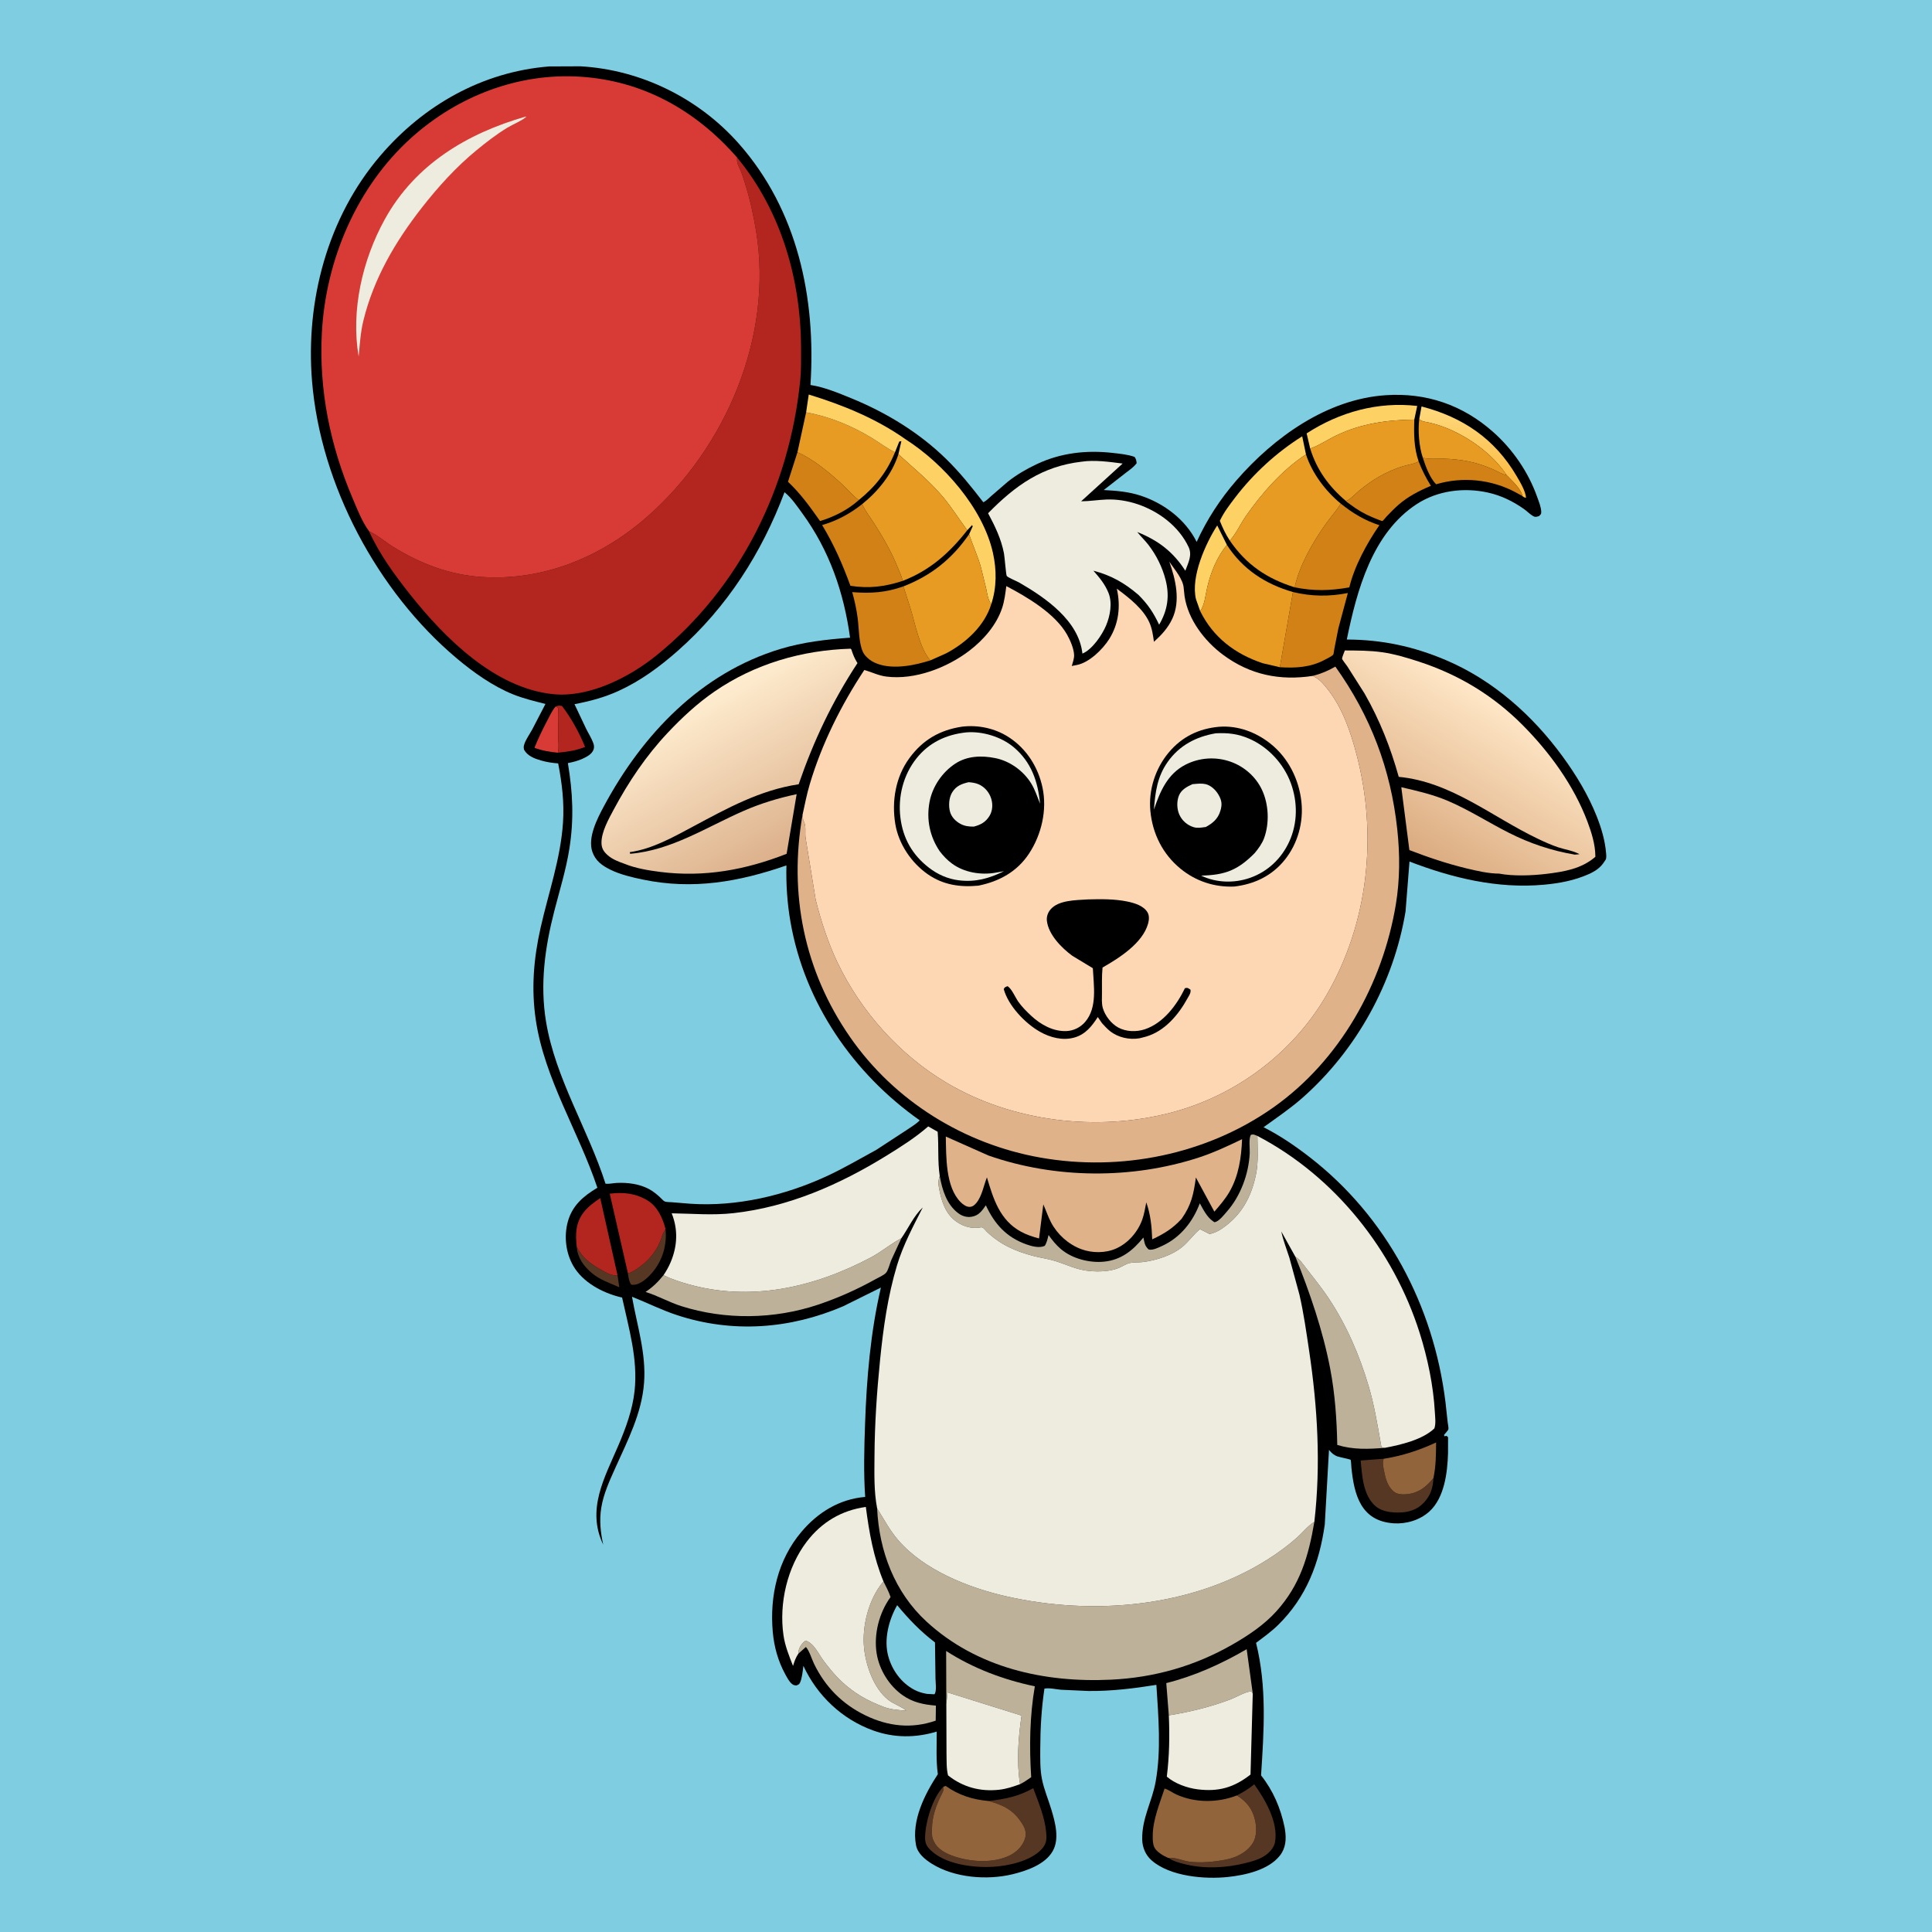
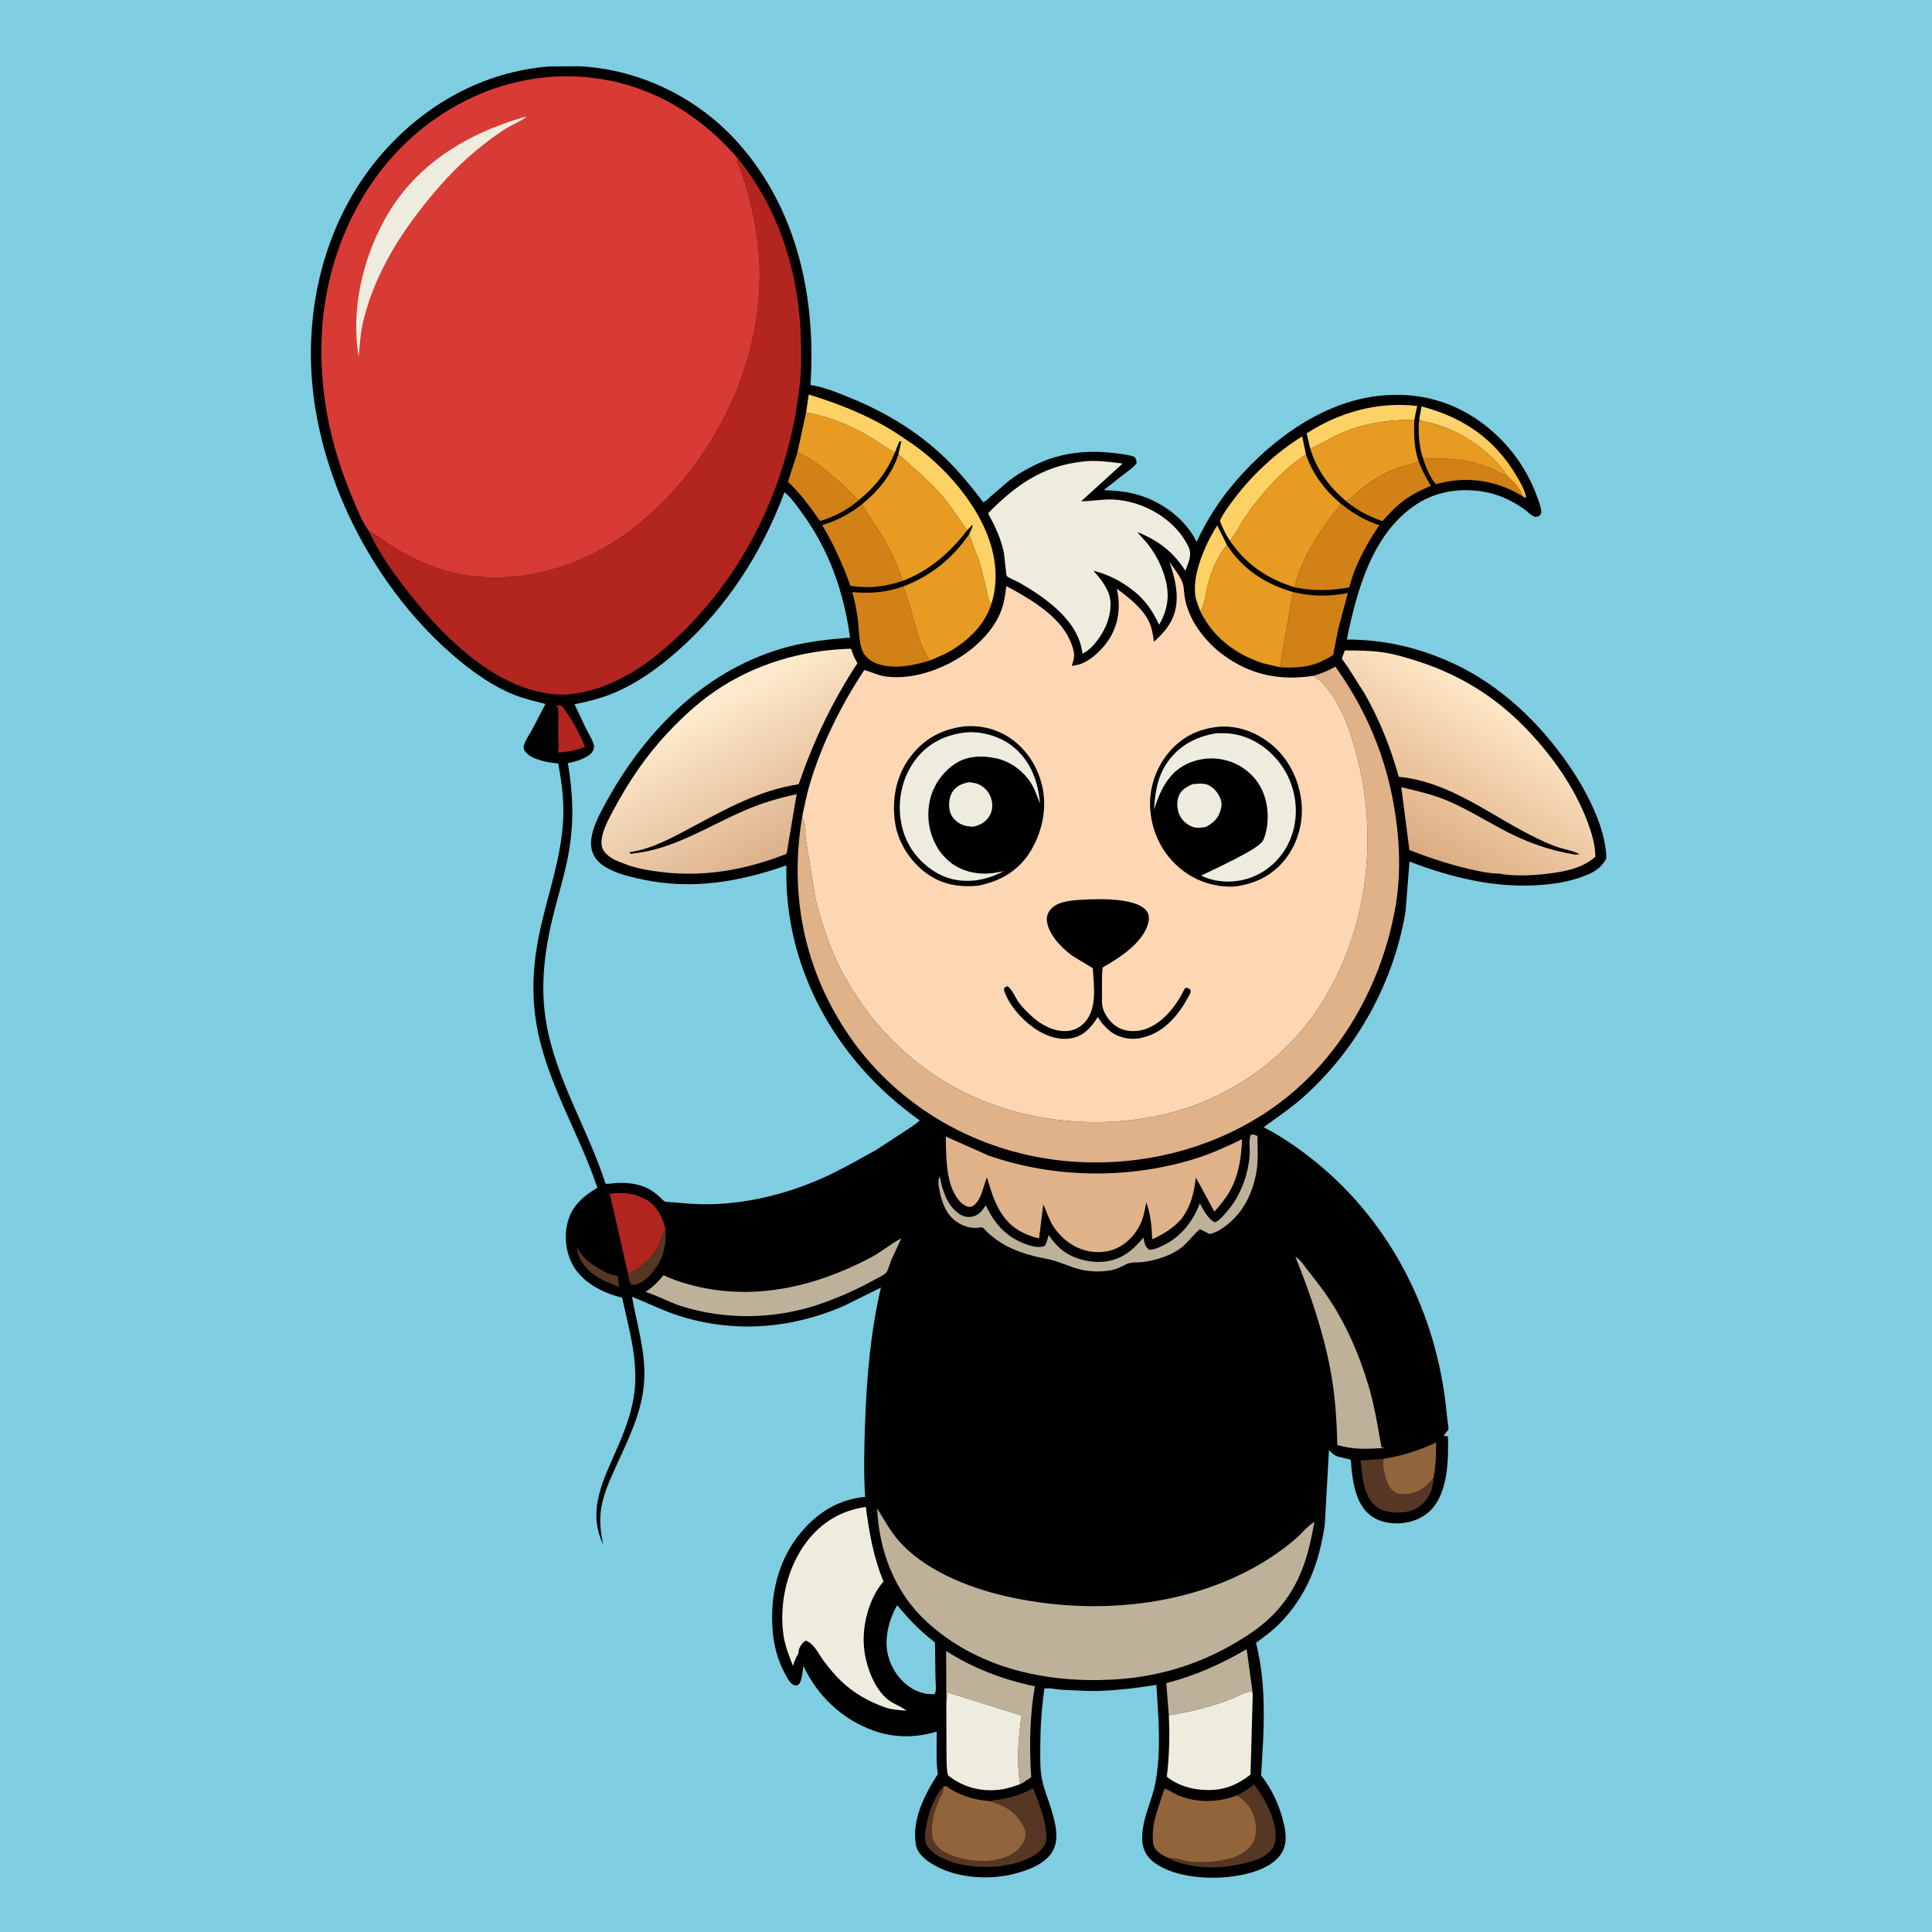
<svg xmlns="http://www.w3.org/2000/svg" version="1.1" style="display: block;" viewBox="0 0 2048 2048" width="1024" height="1024">
  <defs>
    <linearGradient id="Gradient1" gradientUnits="userSpaceOnUse" x1="1557.93" y1="512.295" x2="1555.84" y2="431.789">
      <stop class="stop0" offset="0" stop-opacity="1" stop-color="rgb(252,187,67)" />
      <stop class="stop1" offset="1" stop-opacity="1" stop-color="rgb(255,216,124)" />
    </linearGradient>
    <linearGradient id="Gradient2" gradientUnits="userSpaceOnUse" x1="1495.21" y1="901.127" x2="1590.45" y2="744.477">
      <stop class="stop0" offset="0" stop-opacity="1" stop-color="rgb(219,171,128)" />
      <stop class="stop1" offset="1" stop-opacity="1" stop-color="rgb(255,231,199)" />
    </linearGradient>
    <linearGradient id="Gradient3" gradientUnits="userSpaceOnUse" x1="832.358" y1="904.799" x2="740.397" y2="740.986">
      <stop class="stop0" offset="0" stop-opacity="1" stop-color="rgb(220,176,139)" />
      <stop class="stop1" offset="1" stop-opacity="1" stop-color="rgb(255,237,208)" />
    </linearGradient>
  </defs>
  <path transform="translate(0,0)" fill="rgb(127,205,225)" d="M -0 -0 L 2048 0 L 2048 2048 L -0 2048 L -0 -0 z" />
  <path transform="translate(0,0)" fill="rgb(0,0,0)" d="M 582.235 70.416 L 615.192 70.284 C 679.399 73.858 740.658 104.171 783.181 152.263 C 845.636 222.895 865.106 316.276 859.13 408.112 C 873.465 410.242 888.791 416.587 902.16 422.059 C 939.214 437.224 974.044 458.316 1002.81 486.386 C 1017.39 500.607 1029.95 516.304 1042.35 532.404 C 1045.36 531.082 1048.02 528.199 1050.49 526.028 L 1068.35 510.603 C 1077.76 503.162 1088.19 497.112 1099.02 492.007 C 1124.47 480.004 1151.68 476.964 1179.43 480.106 C 1187.1 480.976 1195.38 481.725 1202.69 484.323 C 1204.39 486.753 1204.58 488.147 1204.9 491 C 1201.7 495.392 1196.76 498.594 1192.49 501.919 L 1170 519.461 C 1183.3 520.184 1196.36 521.2 1209.09 525.395 C 1234.04 533.615 1256.62 550.724 1268.52 574.413 C 1279.34 550.69 1293.47 529.051 1310.56 509.342 C 1350.33 463.484 1406.56 423.146 1468.77 418.937 C 1511.87 416.022 1550.36 429.178 1582.75 457.87 C 1603.65 476.389 1620.17 500.506 1629.49 526.852 C 1631.21 531.685 1633.65 537.486 1633.78 542.612 C 1633.84 545.254 1633.16 545.186 1631.5 547.043 C 1628.77 547.792 1627.64 548.488 1625 546.969 C 1621.67 545.056 1618.6 541.782 1615.4 539.531 C 1603.83 531.392 1591.34 525.283 1577.5 522.191 C 1551.99 516.49 1524.08 519.876 1501.91 534.294 C 1454.63 565.033 1438.32 625.882 1427.66 677.93 C 1464.94 678.051 1498.32 685.164 1532.7 699.749 C 1582.79 720.992 1624.7 758.4 1656.52 801.991 C 1670.81 821.569 1683.65 842.773 1692.59 865.365 C 1697.4 877.494 1701.34 890.633 1702.45 903.671 C 1702.64 905.93 1703.16 909.369 1702.01 911.371 L 1700.94 913 C 1696.65 919.826 1691.22 923.439 1683.95 926.682 C 1668.84 933.424 1652.69 936.373 1636.32 937.854 C 1587.47 942.269 1539.37 930.7 1494.12 913.256 L 1489.96 966 C 1477.54 1041.54 1438.08 1113.04 1380.71 1163.69 C 1367.86 1175.05 1353.31 1184.83 1339.43 1194.89 C 1356.84 1203.73 1372.98 1214.76 1388.39 1226.7 C 1469.86 1289.83 1519.62 1384.18 1532.22 1485.94 L 1534.63 1507.86 C 1534.8 1509.53 1535.72 1513.67 1535.37 1515.16 C 1535.12 1516.19 1531.6 1519.97 1530.8 1520.99 L 1531.04 1522.5 L 1533.5 1522.07 L 1535 1523.5 L 1534.97 1540.5 C 1534.38 1561.04 1531.13 1587.87 1515.08 1602.35 C 1505.03 1611.4 1490.69 1615.69 1477.27 1614.77 C 1442.5 1612.38 1435.48 1584.62 1432.54 1555.64 C 1432.43 1554.55 1432.17 1548.01 1431.74 1547.45 C 1431.34 1546.95 1419.32 1544.47 1417.5 1543.78 C 1414.06 1542.46 1411.76 1540.47 1409.43 1537.68 L 1408.79 1536.9 L 1404.31 1616.18 C 1398.5 1657.03 1384.88 1693 1354.93 1722.46 C 1347.8 1729.48 1339.45 1735.48 1331.47 1741.48 C 1343.05 1788.18 1339.85 1834.57 1336.78 1881.99 C 1349.63 1898.14 1357.64 1917.01 1361.74 1937.1 L 1362.18 1939.74 C 1363.63 1949.54 1363.1 1958.9 1356.7 1967.03 C 1344.73 1982.24 1320.23 1987.66 1302 1989.64 C 1277.37 1992.32 1240.51 1989.24 1220.87 1972.19 C 1214.36 1966.53 1210.92 1958.32 1210.78 1949.81 C 1210.4 1927.19 1221.2 1910.01 1225.03 1888.67 C 1231.06 1855.08 1227.95 1819.85 1225.81 1786.02 C 1201.84 1789.85 1178.06 1792.76 1153.73 1792.51 L 1124.7 1791.2 C 1119.39 1790.74 1112.3 1789 1107.14 1789.99 C 1104.02 1811.01 1102.78 1831.87 1102.73 1853.11 C 1102.7 1864.14 1102.37 1875.38 1104.58 1886.23 C 1106.83 1897.26 1111.37 1907.77 1114.58 1918.53 C 1118.61 1932.04 1123.36 1949.45 1115.79 1962.48 C 1107.64 1976.52 1088.25 1983.15 1073.35 1986.77 C 1046.46 1993.31 1011.61 1990.63 987.625 1975.55 C 980.464 1971.05 972.693 1964.72 971.026 1956 C 966.023 1929.82 980.319 1901.81 994.149 1880.71 C 992.082 1866.06 993.019 1850.37 992.968 1835.55 C 970.604 1842.33 947.768 1842.37 925.688 1834.42 C 892.585 1822.49 866.345 1797.53 851.624 1765.87 C 850.931 1771.24 850.291 1778.76 848.073 1783.65 C 847.08 1785.83 846.103 1785.85 844 1786.72 C 842.076 1786.35 841.243 1786.41 839.646 1785.15 C 836.554 1782.72 834.225 1778.1 832.355 1774.69 C 824.794 1760.89 820.558 1745.59 819.167 1729.95 C 815.785 1691.93 824.428 1653.58 849.433 1623.95 C 867.009 1603.12 889.808 1589.1 917.12 1586.8 C 915.369 1561.08 916.089 1535.27 916.989 1509.53 C 918.686 1460.99 922.762 1412.26 933.8 1364.87 L 893.831 1384.68 C 837.414 1408.93 776.526 1413.39 717.844 1394.15 C 701.426 1388.77 685.977 1380.97 669.942 1374.6 C 675.286 1405.07 685.159 1434.74 682.718 1466.12 C 680.201 1498.47 665.337 1526.95 652.271 1556.04 C 646.199 1569.56 639.726 1583.59 637.362 1598.32 C 635.235 1611.57 636.571 1624.34 639.424 1637.38 C 621.546 1600.09 640.71 1566.71 655.471 1532.28 C 663.32 1513.97 670.505 1494.41 672.676 1474.5 C 676.358 1440.72 666.57 1408.04 659.443 1375.43 L 657.279 1374.96 C 638.355 1370.23 617.906 1359.41 607.796 1342.02 C 599.731 1328.15 597.704 1310.65 601.867 1295.22 C 606.553 1277.85 618.505 1267.87 633.241 1259.07 C 613.472 1199.81 577.289 1143.81 567.999 1081.42 C 563.027 1048.04 565.66 1016.33 573.048 983.5 C 581.433 946.24 594.239 910.476 596.794 872.031 C 598.22 850.569 595.752 830.23 591.684 809.226 C 585.676 808.844 579.181 807.8 573.407 806.121 C 566.43 804.093 559.05 801.29 555.438 794.599 C 555.233 793.204 555.009 791.904 555.323 790.5 C 556.538 785.065 561.49 778.247 564.223 773.176 L 578.207 746.213 C 566.551 743.233 555.075 740.571 543.875 736.045 C 522.434 727.38 501.949 712.833 484.318 698.02 C 400.04 627.213 339.726 513.793 330.766 403.97 C 323.825 318.898 347.106 230.514 403.215 164.973 C 449.063 111.42 511.412 76.06 582.235 70.416 z" />
  <path transform="translate(0,0)" fill="rgb(86,55,35)" d="M 611.437 1322.09 C 613.393 1324.88 615.1 1328.2 617.25 1330.78 C 622.906 1337.58 631.331 1342.85 639 1347.06 C 644.555 1350.12 648.226 1352.11 654.663 1352.1 L 656.461 1364.54 C 645.857 1359.74 636.095 1356.95 627.007 1349.19 C 618.53 1341.96 612.331 1333.37 611.437 1322.09 z" />
  <path transform="translate(0,0)" fill="rgb(86,55,35)" d="M 705.461 1302.72 C 707.192 1319.48 702.486 1335.93 691.5 1348.9 C 686.786 1354.47 679.027 1361.73 671.357 1361.98 C 670.445 1362.01 670.016 1361.9 669.058 1361.77 C 666.787 1358.36 666.173 1354.07 665.623 1350.06 L 665.66 1349.87 C 667.259 1349.46 668.577 1348.92 670.031 1348.12 C 684.69 1340.13 696.712 1327.04 701.632 1310.86 C 702.411 1308.29 703.556 1306.14 704.852 1303.8 L 705.461 1302.72 z" />
-   <path transform="translate(0,0)" fill="rgb(216,59,53)" d="M 588.964 748.916 L 591.567 750.228 C 592.437 759.973 591.583 769.978 591.671 779.771 C 591.72 785.248 592.754 792.664 591.418 797.868 C 582.891 797.164 575.116 795.727 567.002 792.953 L 566.752 792.152 C 570.668 782.5 575.153 773.351 579.969 764.123 C 582.68 758.93 585.156 753.395 588.964 748.916 z" />
  <path transform="translate(0,0)" fill="rgb(178,38,31)" d="M 588.964 748.916 C 591.59 747.844 592.894 747.873 595.68 748.323 C 605.368 760.88 614.287 777.016 620.191 791.772 C 610.577 795.687 601.612 796.89 591.418 797.868 C 592.754 792.664 591.72 785.248 591.671 779.771 C 591.583 769.978 592.437 759.973 591.567 750.228 L 588.964 748.916 z" />
  <path transform="translate(0,0)" fill="rgb(254,209,101)" d="M 1272.3 647.914 L 1267.78 635.16 C 1262.09 611.364 1277.85 576.371 1290.3 556.968 L 1300.6 577.671 C 1290 590.373 1283.46 606.706 1279.72 622.717 C 1277.87 630.631 1277.01 641.222 1272.3 647.914 z" />
  <path transform="translate(0,0)" fill="url(#Gradient1)" d="M 1504.46 444.213 L 1506.89 430.87 C 1550.56 442.178 1584.46 465.091 1607.61 504.531 C 1611.28 510.779 1617.2 520.519 1617.66 527.722 C 1615.58 527.265 1615.32 527.098 1613.78 525.807 C 1612.28 517.869 1602.53 509.448 1597.02 503.63 C 1582.34 481.261 1556.84 463.062 1532.25 453.297 C 1526.97 451.2 1521.4 449.545 1515.9 448.168 C 1512.15 447.23 1506.98 447.108 1504.46 444.213 z" />
  <path transform="translate(0,0)" fill="rgb(209,129,21)" d="M 1508.26 485.267 C 1515.24 486.977 1523.16 486.11 1530.34 486.245 C 1539.52 486.418 1548.93 487.501 1557.91 489.365 C 1566.49 491.141 1574.81 494.131 1582.84 497.584 C 1587.53 499.604 1591.96 502.792 1597.02 503.63 C 1602.53 509.448 1612.28 517.869 1613.78 525.807 L 1606.73 521.955 C 1581.07 508.104 1550.26 505.014 1522.4 513.351 C 1515.66 506.714 1511.15 494.188 1508.26 485.267 z" />
  <path transform="translate(0,0)" fill="rgb(254,209,101)" d="M 1388.88 475.534 L 1385.08 459.403 C 1420.17 436.732 1460.57 425.521 1502.31 430.314 L 1499.23 444.765 C 1470.53 445.137 1443.02 448.936 1416.87 461.426 C 1407.6 465.854 1398.5 472.118 1388.88 475.534 z" />
  <path transform="translate(0,0)" fill="rgb(86,55,35)" d="M 1519.52 1566.77 C 1519.19 1573.22 1517.95 1580.01 1514.68 1585.68 C 1510.05 1593.69 1502.92 1599.85 1493.77 1601.97 L 1492.5 1602.25 L 1489.11 1602.91 C 1479.16 1603.97 1466.27 1603.46 1458.28 1596.7 C 1444.97 1585.42 1443.88 1564.42 1442.38 1548.2 L 1466.85 1546.36 C 1464.67 1550.46 1467.15 1558.88 1468.08 1563.48 C 1469.47 1570.37 1472.77 1578.28 1479 1582.2 C 1483.75 1585.19 1493.44 1584.11 1498.58 1582.5 C 1507.67 1579.66 1513.59 1573.88 1519.52 1566.77 z" />
  <path transform="translate(0,0)" fill="rgb(86,55,35)" d="M 1311.21 1903.22 C 1317.76 1899.76 1323.85 1896.2 1329.55 1891.43 C 1341.2 1907.62 1355.12 1931.66 1351.64 1952.5 C 1350.65 1958.46 1345.84 1963.67 1341 1966.97 C 1335.03 1971.03 1327.4 1973.15 1320.45 1974.89 C 1300.11 1980.01 1277.8 1981.27 1257.27 1976.42 C 1251.2 1974.98 1243.76 1973.15 1238.75 1969.48 C 1245.37 1968.52 1253.98 1972.58 1260.83 1973.46 C 1273.03 1975.04 1287.19 1973.63 1299.27 1971.31 C 1310.34 1969.18 1321.61 1963.77 1327.87 1953.96 C 1332.3 1947.02 1332.17 1937.16 1330.37 1929.34 C 1327.6 1917.26 1321.33 1909.69 1311.21 1903.22 z" />
  <path transform="translate(0,0)" fill="rgb(146,100,60)" d="M 1466.85 1546.36 C 1486.83 1543.14 1504.01 1537.53 1522.33 1529.07 C 1522.25 1541.86 1522.16 1554.18 1519.52 1566.77 C 1513.59 1573.88 1507.67 1579.66 1498.58 1582.5 C 1493.44 1584.11 1483.75 1585.19 1479 1582.2 C 1472.77 1578.28 1469.47 1570.37 1468.08 1563.48 C 1467.15 1558.88 1464.67 1550.46 1466.85 1546.36 z" />
-   <path transform="translate(0,0)" fill="rgb(178,38,31)" d="M 611.437 1322.09 C 609.864 1308.81 610.003 1296.42 618.62 1285.22 C 623.411 1279 629.841 1274.38 636.292 1270.04 L 654.663 1352.1 C 648.226 1352.11 644.555 1350.12 639 1347.06 C 631.331 1342.85 622.906 1337.58 617.25 1330.78 C 615.1 1328.2 613.393 1324.88 611.437 1322.09 z" />
  <path transform="translate(0,0)" fill="rgb(231,155,34)" d="M 1508.26 485.267 C 1504.19 473.322 1502.98 456.655 1504.46 444.213 C 1506.98 447.108 1512.15 447.23 1515.9 448.168 C 1521.4 449.545 1526.97 451.2 1532.25 453.297 C 1556.84 463.062 1582.34 481.261 1597.02 503.63 C 1591.96 502.792 1587.53 499.604 1582.84 497.584 C 1574.81 494.131 1566.49 491.141 1557.91 489.365 C 1548.93 487.501 1539.52 486.418 1530.34 486.245 C 1523.16 486.11 1515.24 486.977 1508.26 485.267 z" />
  <path transform="translate(0,0)" fill="rgb(254,209,101)" d="M 1303.67 573.061 C 1299.26 566.455 1296.02 559.474 1293.08 552.121 C 1297.15 543.319 1303.48 535.059 1309.34 527.387 C 1328.71 502.036 1353.34 479.438 1380.39 462.5 L 1384.38 481.696 C 1359.56 497.837 1337.21 523.235 1320.46 547.403 C 1314.81 555.56 1310.28 565.868 1303.67 573.061 z" />
  <path transform="translate(0,0)" fill="rgb(209,129,21)" d="M 845.334 479.403 C 862.05 486.569 880.524 501.996 893.76 514.411 C 899.189 519.503 904.366 525.719 910.303 530.133 C 898.737 540.502 884.094 547.885 869.284 552.333 C 858.663 537.301 848.777 523.393 835.299 510.698 L 845.334 479.403 z" />
  <path transform="translate(0,0)" fill="rgb(209,129,21)" d="M 1503.81 489.104 C 1507.34 498.321 1511.61 506.635 1516.81 515.003 C 1504.34 520.276 1492.72 526.166 1482.44 535.122 C 1477.94 539.052 1473.71 543.388 1469.61 547.738 C 1468.81 548.59 1466.16 552.042 1465.43 552.312 C 1464.85 552.528 1455.93 548.792 1454.81 548.328 C 1446.58 544.934 1438.64 540.305 1431.57 534.902 C 1430.52 534.098 1427.29 532.015 1426.7 531.029 C 1431.8 529.435 1436.96 523.092 1441.24 519.668 C 1447.81 514.416 1454.79 509.3 1462.1 505.145 C 1470.18 500.558 1478.9 496.684 1487.81 494.063 C 1492.51 492.68 1497.82 492.038 1502.23 489.908 L 1503.81 489.104 z" />
  <path transform="translate(0,0)" fill="rgb(86,55,35)" d="M 1000.05 1894 L 1000.16 1895.75 C 1000.26 1898.28 999.255 1899.92 998.162 1902.09 C 992.338 1913.69 988.029 1925.59 987.923 1938.71 C 987.897 1942.04 987.6 1946.08 988.753 1949.24 L 989.669 1951.27 L 990.17 1952.36 C 994.082 1960.63 1003.43 1965.15 1011.73 1967.93 C 1029.56 1973.9 1053.42 1975.3 1070.45 1966.79 C 1077.67 1963.18 1083.96 1957 1086.47 1949.22 C 1088.13 1944.06 1087.16 1939.36 1084.48 1934.78 C 1075.45 1919.33 1064.9 1913.95 1048.05 1909.15 C 1065.47 1907.08 1079.66 1904.36 1095.27 1895.56 C 1100.78 1910.42 1107.58 1926.36 1108.97 1942.25 C 1109.63 1949.8 1109.47 1954.46 1104.13 1960.27 C 1092.6 1972.8 1068.65 1978.07 1052 1978.91 C 1031.45 1979.95 1002.33 1976.39 986.749 1961.49 C 982.3 1957.23 980.599 1954.04 980.636 1947.92 C 980.733 1932.14 988.506 1905.54 1000.05 1894 z" />
  <path transform="translate(0,0)" fill="rgb(178,38,31)" d="M 665.66 1349.87 L 646.35 1265.34 C 660.94 1263.62 673.511 1264.8 686.391 1272.52 C 696.945 1278.86 702.579 1291.34 705.461 1302.72 L 704.852 1303.8 C 703.556 1306.14 702.411 1308.29 701.632 1310.86 C 696.712 1327.04 684.69 1340.13 670.031 1348.12 C 668.577 1348.92 667.259 1349.46 665.66 1349.87 z" />
  <path transform="translate(0,0)" fill="rgb(127,205,225)" d="M 951.038 1701.55 C 963.579 1716.64 975.489 1729.13 991.123 1741.04 L 991.655 1779.31 C 991.73 1783.38 993.129 1793.24 990.5 1796.01 L 982.55 1795.59 L 981.019 1795.28 C 976.556 1794.4 972.806 1793.2 968.812 1791.04 C 955.34 1783.75 945.748 1770.59 941.67 1755.95 C 936.684 1738.06 942.071 1717.32 951.038 1701.55 z" />
  <path transform="translate(0,0)" fill="rgb(189,178,153)" d="M 1239 1818.35 L 1236.3 1784.16 C 1266.25 1776.66 1294.95 1763.7 1321.53 1748.2 L 1327.98 1795.26 L 1326.64 1793.11 C 1322.36 1792.16 1309.75 1799.35 1305.2 1801.09 C 1283.61 1809.33 1261.78 1814.66 1239 1818.35 z" />
  <path transform="translate(0,0)" fill="rgb(209,129,21)" d="M 1370.59 627.58 C 1390.31 632.299 1408.87 632.53 1428.78 628.638 L 1418.72 666.162 L 1414.43 687.975 C 1414.24 688.977 1413.76 693.307 1413.26 693.959 C 1411.98 695.652 1406.03 698.45 1403.98 699.55 C 1389.09 707.515 1373.19 708.333 1356.67 707.285 L 1370.59 627.58 z" />
  <path transform="translate(0,0)" fill="rgb(209,129,21)" d="M 956.915 615.748 C 937.968 622 921.252 624.006 901.486 620.99 C 893.206 598.264 884.045 577.317 871.508 556.605 C 887.482 551.894 900.871 544.674 913.929 534.392 C 917.289 542.033 922.692 548.574 927.137 555.595 C 936.317 570.094 945.075 585.194 951.479 601.145 C 953.316 605.719 955.876 610.977 956.915 615.748 z" />
  <path transform="translate(0,0)" fill="rgb(189,178,153)" d="M 1003.15 1806.55 L 1002.96 1750.12 C 1031.7 1768.61 1063.62 1780.55 1096.96 1787.57 C 1091.49 1819.23 1091.06 1851.87 1093.11 1883.89 C 1089.26 1886.56 1085.54 1889.22 1081.3 1891.28 C 1077.46 1867.76 1079.41 1842.01 1082.89 1818.59 L 1004.43 1794.03 L 1003.15 1806.55 z" />
-   <path transform="translate(0,0)" fill="rgb(189,178,153)" d="M 936.527 1676.4 C 939.158 1681.8 942.178 1687.22 944.038 1692.94 C 931.917 1709.53 926.007 1732.51 929.322 1752.92 C 932.112 1770.09 942.569 1786.99 956.789 1796.98 C 967.692 1804.64 979.031 1806.98 992.09 1808.01 L 991.879 1823.95 C 966.498 1832.77 941.709 1830.13 917.556 1818.45 C 892.952 1806.54 874.693 1788.11 862.873 1763.59 C 860.442 1758.55 857.91 1749.78 854.274 1745.87 L 846.27 1752.98 L 846.769 1749.06 C 847.792 1745.28 850.679 1741.19 854 1739.13 C 862.93 1741.94 867.786 1753.5 873.15 1760.63 C 878.7 1768 884.926 1775.69 891.634 1782.03 C 905.161 1794.81 919.415 1802.89 936.713 1809.39 C 944.604 1812.36 952.585 1812.72 960.907 1813.41 C 955.195 1808.7 947.389 1806.47 941.497 1801.83 C 926.32 1789.86 917.796 1765.57 915.939 1746.8 C 913.654 1723.72 920.812 1695.27 935.909 1677.13 L 936.527 1676.4 z" />
  <path transform="translate(0,0)" fill="rgb(209,129,21)" d="M 1421.27 533.867 C 1434.02 544.08 1446.6 551.678 1462.18 556.74 C 1448.99 575.882 1435.8 599.923 1430.33 622.653 C 1410.09 626.239 1392.52 626.674 1372.4 622.596 C 1377.24 599.781 1391.58 574.87 1404.93 556 C 1409.98 548.864 1415.85 542.428 1420.54 535.034 L 1421.27 533.867 z" />
  <path transform="translate(0,0)" fill="rgb(209,129,21)" d="M 986.152 700.069 L 980.266 701.789 C 963.528 706.609 939.819 710.212 924.093 700.797 C 920.402 698.587 916.421 694.828 914.622 690.848 C 910.267 681.215 910.585 665.947 909.171 655.272 C 907.937 645.955 905.965 636.713 903.385 627.679 C 923.127 629.196 938.765 628.236 957.668 621.596 L 965.332 645.502 C 970.243 661.76 974.989 687.215 986.152 700.069 z" />
  <path transform="translate(0,0)" fill="rgb(231,155,34)" d="M 854.519 437.131 C 879.188 441.549 902.327 451.06 923.748 463.995 C 932.092 469.034 939.927 475.167 948.708 479.429 C 940.224 500.328 927.847 515.962 910.303 530.133 C 904.366 525.719 899.189 519.503 893.76 514.411 C 880.524 501.996 862.05 486.569 845.334 479.403 L 854.519 437.131 z" />
  <path transform="translate(0,0)" fill="rgb(254,209,101)" d="M 854.519 437.131 L 857.307 418.212 C 893.614 429.363 928.718 443.639 959.927 465.659 C 1000.06 491.293 1042.09 538.745 1052.58 586.166 C 1056.57 604.211 1056.61 622.681 1050.81 640.333 C 1047.19 635.927 1046.58 629.437 1045.38 623.977 L 1040.07 602.321 C 1036.84 590.067 1031.21 578.359 1027.3 566.285 L 1031.09 558 L 1030.5 556.565 L 1025.33 562.094 C 1016.56 550.303 1009.06 538.076 999.518 526.716 C 985.232 509.708 968.603 496.424 952.351 481.509 L 955.515 467.581 L 953.243 468.083 L 948.708 479.429 C 939.927 475.167 932.092 469.034 923.748 463.995 C 902.327 451.06 879.188 441.549 854.519 437.131 z" />
  <path transform="translate(0,0)" fill="rgb(189,178,153)" d="M 996.187 1246.71 C 998.769 1261.22 1003.47 1276.84 1015.81 1286.07 C 1019.98 1289.19 1024.8 1290.63 1030 1289.8 C 1037.53 1288.6 1041.01 1283.44 1045.03 1277.67 C 1054.36 1297.62 1066.79 1311.49 1087.94 1319.07 C 1093.58 1321.1 1101.84 1323.33 1107.5 1320.63 C 1109.74 1317.07 1110.5 1313.19 1111.51 1309.15 C 1115.31 1314.57 1119.55 1319.8 1124.62 1324.1 C 1136.55 1334.22 1154.75 1338.89 1170.1 1337.43 C 1188.4 1335.68 1200.88 1325.62 1212.04 1311.83 L 1212.94 1316 C 1213.79 1319.9 1214.66 1321.64 1217.54 1324.46 C 1221.73 1325.78 1228.32 1322.36 1232.23 1320.56 C 1251.32 1311.78 1264.63 1294.86 1271.85 1275.52 C 1275.31 1281.9 1279.57 1290.33 1285.75 1294.5 C 1287.19 1295.47 1287.06 1295.8 1288.42 1295.37 C 1292.75 1293.99 1297.38 1287.91 1300.3 1284.62 C 1315.02 1268.04 1323.66 1244.58 1324.77 1222.5 C 1325.04 1217.32 1323.48 1207.17 1326 1202.99 C 1328.85 1202.02 1330.16 1203.11 1332.92 1204.13 C 1333.08 1217.54 1334.11 1231.9 1331.36 1245.06 C 1326.35 1269.1 1316.04 1288.15 1295.38 1302.31 C 1291.15 1305.21 1287.26 1306.9 1282.32 1308.16 L 1271.97 1302.95 C 1265.48 1308.33 1260.67 1315.26 1254.34 1320.84 C 1243.42 1330.45 1225.4 1336.24 1211.02 1337.86 C 1206.67 1338.36 1201.94 1337.91 1197.68 1338.82 C 1193.76 1339.67 1189.73 1342.48 1186 1344.04 C 1176.6 1347.95 1164.56 1348.25 1154.53 1347.3 C 1141.35 1346.05 1131.15 1340.68 1118.86 1336.81 C 1111.32 1334.44 1103.54 1333.47 1095.91 1331.49 C 1076.88 1326.56 1060.65 1319.54 1046.19 1305.8 C 1044.43 1304.13 1042.26 1300.54 1039.87 1301.02 C 1030.84 1302.83 1022.01 1300.51 1014.38 1295.34 C 1002.22 1287.09 998.01 1273.38 995.432 1259.62 C 994.55 1254.92 994.452 1251.22 996.187 1246.71 z" />
  <path transform="translate(0,0)" fill="rgb(146,100,60)" d="M 1000.05 1894 L 1002.48 1893.19 C 1016.63 1903.14 1030.93 1907.61 1048.05 1909.15 C 1064.9 1913.95 1075.45 1919.33 1084.48 1934.78 C 1087.16 1939.36 1088.13 1944.06 1086.47 1949.22 C 1083.96 1957 1077.67 1963.18 1070.45 1966.79 C 1053.42 1975.3 1029.56 1973.9 1011.73 1967.93 C 1003.43 1965.15 994.082 1960.63 990.17 1952.36 L 989.669 1951.27 L 988.753 1949.24 C 987.6 1946.08 987.897 1942.04 987.923 1938.71 C 988.029 1925.59 992.338 1913.69 998.162 1902.09 C 999.255 1899.92 1000.26 1898.28 1000.16 1895.75 L 1000.05 1894 z" />
  <path transform="translate(0,0)" fill="rgb(231,155,34)" d="M 1388.88 475.534 C 1398.5 472.118 1407.6 465.854 1416.87 461.426 C 1443.02 448.936 1470.53 445.137 1499.23 444.765 C 1498.7 459.822 1498.78 474.696 1503.81 489.104 L 1502.23 489.908 C 1497.82 492.038 1492.51 492.68 1487.81 494.063 C 1478.9 496.684 1470.18 500.558 1462.1 505.145 C 1454.79 509.3 1447.81 514.416 1441.24 519.668 C 1436.96 523.092 1431.8 529.435 1426.7 531.029 C 1408.77 515.858 1395.8 498.089 1388.88 475.534 z" />
  <path transform="translate(0,0)" fill="rgb(189,178,153)" d="M 1373.15 1332.18 C 1375.81 1333.96 1377.78 1335.49 1379.71 1338.04 C 1389.33 1350.72 1399.37 1362.67 1408.25 1375.98 C 1427.4 1404.7 1441.12 1436.5 1450.87 1469.54 C 1456.7 1489.31 1460.07 1509.56 1463.63 1529.82 C 1463.67 1530.05 1464.28 1533.75 1464.33 1533.78 C 1465.36 1534.54 1466.8 1534.44 1468.04 1534.76 C 1450.41 1536.16 1434.64 1536.87 1417.57 1531.73 C 1417.01 1504.28 1415.18 1477.51 1409.99 1450.5 C 1402.33 1410.59 1388.41 1369.83 1373.15 1332.18 z" />
  <path transform="translate(0,0)" fill="rgb(189,178,153)" d="M 703.366 1351.73 C 710.948 1355.6 719.78 1358.49 727.968 1360.86 C 795.149 1380.32 862.564 1365.01 923 1333.04 C 934.112 1327.16 943.663 1318.97 954.555 1313.11 L 955.454 1312.64 L 944.633 1336.08 C 943.239 1339.51 941.519 1346.82 939.072 1349.4 C 936.701 1351.9 931.328 1354.18 928.161 1355.95 C 908.753 1366.8 888.081 1376.04 867 1383.07 C 820.609 1398.54 768.872 1399.34 722.226 1384.56 C 709.133 1380.41 697.297 1373.49 684.31 1369.52 C 692.019 1364.37 697.554 1358.93 703.366 1351.73 z" />
  <path transform="translate(0,0)" fill="rgb(146,100,60)" d="M 1238.75 1969.48 L 1238.12 1969.38 C 1233.29 1967.36 1225.89 1962.99 1223.65 1958.24 C 1221.9 1954.53 1221.92 1949.99 1221.95 1945.96 C 1222.04 1929.03 1229.28 1911.86 1234.52 1895.93 C 1238.92 1897.26 1242.9 1900.4 1247.14 1902.3 C 1267.2 1911.3 1290.94 1911.11 1311.21 1903.22 C 1321.33 1909.69 1327.6 1917.26 1330.37 1929.34 C 1332.17 1937.16 1332.3 1947.02 1327.87 1953.96 C 1321.61 1963.77 1310.34 1969.18 1299.27 1971.31 C 1287.19 1973.63 1273.03 1975.04 1260.83 1973.46 C 1253.98 1972.58 1245.37 1968.52 1238.75 1969.48 z" />
  <path transform="translate(0,0)" fill="rgb(237,236,223)" d="M 1003.15 1806.55 L 1004.43 1794.03 L 1082.89 1818.59 C 1079.41 1842.01 1077.46 1867.76 1081.3 1891.28 C 1073.99 1893.94 1067.03 1896.31 1059.25 1897.19 C 1039.28 1899.43 1020.77 1894.55 1004.96 1881.98 C 1003.11 1874.99 1003.51 1865.7 1003.33 1858.41 L 1003.15 1806.55 z" />
  <path transform="translate(0,0)" fill="rgb(231,155,34)" d="M 957.668 621.596 C 987.109 610.144 1009.32 592.385 1027.3 566.285 C 1031.21 578.359 1036.84 590.067 1040.07 602.321 L 1045.38 623.977 C 1046.58 629.437 1047.19 635.927 1050.81 640.333 C 1043.67 663.498 1024.11 681.259 1003.19 692.456 L 986.152 700.069 C 974.989 687.215 970.243 661.76 965.332 645.502 L 957.668 621.596 z" />
  <path transform="translate(0,0)" fill="rgb(231,155,34)" d="M 1300.6 577.671 C 1317.13 603.349 1341.41 619.233 1370.59 627.58 L 1356.67 707.285 L 1338.33 703 C 1309.08 693.139 1286.11 675.686 1272.3 647.914 C 1277.01 641.222 1277.87 630.631 1279.72 622.717 C 1283.46 606.706 1290 590.373 1300.6 577.671 z" />
  <path transform="translate(0,0)" fill="rgb(237,236,223)" d="M 1239 1818.35 C 1261.78 1814.66 1283.61 1809.33 1305.2 1801.09 C 1309.75 1799.35 1322.36 1792.16 1326.64 1793.11 L 1327.98 1795.26 L 1325.6 1881.09 C 1307.97 1894.9 1291.76 1899.53 1269.52 1896.76 C 1258.37 1895.37 1245.36 1890.67 1236.86 1883.32 C 1239.57 1861.61 1239.95 1840.2 1239 1818.35 z" />
  <path transform="translate(0,0)" fill="rgb(231,155,34)" d="M 952.351 481.509 C 968.603 496.424 985.232 509.708 999.518 526.716 C 1009.06 538.076 1016.56 550.303 1025.33 562.094 C 1006.44 586.187 985.781 604.603 956.915 615.748 C 955.876 610.977 953.316 605.719 951.479 601.145 C 945.075 585.194 936.317 570.094 927.137 555.595 C 922.692 548.574 917.289 542.033 913.929 534.392 C 930.966 520.641 945.65 502.599 952.351 481.509 z" />
  <path transform="translate(0,0)" fill="rgb(231,155,34)" d="M 1384.38 481.696 C 1390.84 501.628 1405.15 520.665 1421.27 533.867 L 1420.54 535.034 C 1415.85 542.428 1409.98 548.864 1404.93 556 C 1391.58 574.87 1377.24 599.781 1372.4 622.596 C 1343.08 613.4 1321.08 598.62 1303.67 573.061 C 1310.28 565.868 1314.81 555.56 1320.46 547.403 C 1337.21 523.235 1359.56 497.837 1384.38 481.696 z" />
  <path transform="translate(0,0)" fill="rgb(237,236,223)" d="M 846.27 1752.98 C 843.47 1757.17 842.097 1761.18 840.633 1765.94 C 836.466 1755.39 832.144 1744.73 830.516 1733.43 C 825.652 1699.65 834.469 1661.22 855.33 1634.03 C 871.16 1613.4 892.214 1600.97 917.824 1597.41 C 921.385 1624.74 925.985 1650.78 936.527 1676.4 L 935.909 1677.13 C 920.812 1695.27 913.654 1723.72 915.939 1746.8 C 917.796 1765.57 926.32 1789.86 941.497 1801.83 C 947.389 1806.47 955.195 1808.7 960.907 1813.41 C 952.585 1812.72 944.604 1812.36 936.713 1809.39 C 919.415 1802.89 905.161 1794.81 891.634 1782.03 C 884.926 1775.69 878.7 1768 873.15 1760.63 C 867.786 1753.5 862.93 1741.94 854 1739.13 C 850.679 1741.19 847.792 1745.28 846.769 1749.06 L 846.27 1752.98 z" />
  <path transform="translate(0,0)" fill="rgb(223,178,138)" d="M 1002.59 1204.79 L 1047.96 1224.95 C 1118.52 1249.6 1199.74 1250.19 1270.77 1227.03 C 1286.66 1221.85 1301.63 1214.79 1316.66 1207.57 C 1315.87 1227.04 1313.11 1246.46 1303.17 1263.56 C 1298.73 1271.19 1293.02 1277.76 1287.27 1284.4 L 1267.69 1248.21 C 1265.32 1265.56 1262.91 1277.42 1252.54 1291.98 C 1243.2 1302.24 1233.92 1307.9 1221.39 1313.77 C 1220.94 1300.25 1219.65 1287.39 1215.12 1274.57 C 1213.87 1280.66 1212.92 1287.02 1210.82 1292.88 C 1206.13 1305.95 1195.9 1317.75 1183.14 1323.48 C 1171.86 1328.53 1157.62 1328.44 1146.11 1324.14 C 1132.49 1319.04 1120.93 1308.62 1114.16 1295.8 C 1110.98 1289.77 1108.8 1282.98 1105.95 1276.74 L 1101.43 1312.82 C 1094.82 1311.05 1088.5 1309.01 1082.45 1305.75 C 1059.89 1293.59 1053 1270.96 1046.18 1248.05 C 1042.8 1256.54 1040.98 1267.8 1035.11 1275 C 1033.24 1277.29 1031.09 1279.21 1028 1279.33 C 1024.4 1279.47 1020.79 1276.78 1018.39 1274.4 C 1002.16 1258.29 1003.06 1225.85 1002.59 1204.79 z" />
  <path transform="translate(0,0)" fill="rgb(237,236,223)" d="M 1146.71 489.389 C 1160.59 487.358 1176.25 489.612 1190.04 491.381 L 1146.05 531.396 C 1155.09 531.349 1163.99 529.846 1173 529.5 C 1183.9 529.082 1195.55 530.975 1205.84 534.454 C 1228.39 542.068 1249.64 557.927 1259.97 579.893 C 1264.04 588.535 1259.59 596.533 1256.5 605.014 C 1243.51 584.813 1227.71 572.847 1205.54 563.952 C 1209.3 568.67 1213.7 572.82 1217.4 577.615 C 1225.82 588.529 1232.14 601.293 1235.57 614.654 C 1240.02 631.96 1237.69 646.993 1228.73 662.216 C 1222.67 649.387 1216.86 640.588 1206.76 630.544 C 1191.9 617.894 1178.03 609.919 1159.07 604.988 C 1165.6 612.399 1171.25 619.17 1175.01 628.391 C 1179.34 639.003 1176.84 652.688 1172.51 663.017 C 1168.31 673.031 1157.84 688.556 1147.41 692.836 C 1143.59 658.003 1108.57 633.819 1080.51 617.586 C 1078.15 616.222 1068.35 612.229 1067.19 610.517 C 1066.38 609.326 1064.94 590.071 1064.23 586.449 C 1061.23 571.11 1054.73 557.721 1047.41 544.059 C 1076.32 514.608 1104.75 494.222 1146.71 489.389 z" />
  <path transform="translate(0,0)" fill="rgb(189,178,153)" d="M 929.796 1598.95 C 937.15 1610.62 943.126 1622.25 952.278 1632.81 C 979.717 1664.47 1026.53 1683.05 1066.54 1692.14 C 1158.12 1712.96 1263.44 1704.1 1344.06 1652.91 C 1354.58 1646.23 1365.19 1638.47 1374.51 1630.24 C 1380.42 1625.02 1386.61 1617.2 1393.27 1613.23 C 1387.08 1649.59 1378.29 1679.97 1353.1 1707.94 C 1339.97 1722.51 1323.21 1733.67 1306.31 1743.35 C 1266.42 1766.2 1223.49 1778.35 1177.62 1780.53 C 1106.96 1783.89 1035.41 1767.98 982.088 1718.89 C 948.382 1687.86 931.897 1644.28 929.796 1598.95 z" />
  <path transform="translate(0,0)" fill="url(#Gradient2)" d="M 1669.33 905.945 L 1674.36 905.5 C 1667.99 901.863 1659.07 900.591 1652 898.262 C 1644.56 895.814 1637.51 892.61 1630.45 889.249 C 1581.59 866.001 1538.59 828.839 1482.71 823.481 C 1474.01 792.27 1462.59 763.375 1446.5 735.169 L 1428.23 706.407 C 1427.57 705.442 1422.65 699.069 1422.67 698.358 C 1422.71 696.285 1424.89 691.643 1425.59 689.511 C 1438.94 689.594 1452.05 689.517 1465.29 691.427 C 1478.34 693.309 1491.41 697.198 1503.92 701.288 C 1546.32 715.146 1582.89 737.173 1614.36 768.926 C 1642.92 797.755 1668.22 832.553 1682.67 870.714 C 1686.99 882.132 1691.05 895.065 1691.14 907.383 L 1691.13 908.278 C 1676.37 921.054 1657.87 924.069 1639.07 926.357 C 1624.3 928.154 1603.83 928.933 1589.25 926.083 C 1577.86 926.045 1565.29 923.13 1554.27 920.457 C 1533.49 915.421 1513.91 908.798 1494 901.11 L 1485.44 834.485 C 1502.42 838.421 1519.07 842.207 1535.17 849.107 C 1557.29 858.592 1577.75 871.797 1599.19 882.666 C 1621.63 894.041 1644.55 901.724 1669.33 905.945 z" />
  <path transform="translate(0,0)" fill="url(#Gradient3)" d="M 662.221 915.731 C 655.804 913.464 648.99 910.932 643.883 906.294 C 639.726 902.518 637.644 899.03 637.601 893.406 C 637.514 881.802 645.165 868.238 650.538 858.207 C 666.32 828.745 684.734 801.325 707.657 776.937 C 722.783 760.845 739.183 745.586 757.412 733.045 C 800.152 703.642 850.221 689.18 901.705 687.645 C 902.786 688.832 902.384 688.168 902.971 689.962 C 904.386 694.278 905.866 697.751 908.2 701.663 L 908.959 702.911 C 882.156 743.752 862.515 785.183 846.611 831.362 C 805.43 837.516 770.549 856.994 734.441 876.287 C 713.446 887.505 691.436 899.971 667.562 903.329 L 667.986 905.054 C 712.033 901.372 749.049 876.65 788.646 859.414 C 806.851 851.489 825.097 846.017 844.474 841.87 L 833.84 905.087 C 790.269 922.151 746.675 930.164 700 924.284 C 687.626 922.726 673.794 920.475 662.221 915.731 z" />
  <path transform="translate(0,0)" fill="rgb(223,178,138)" d="M 1391.67 716.475 C 1400.27 714.214 1407.85 711.16 1415.52 706.618 C 1452.87 758.938 1474.26 815.233 1481.15 879 C 1484.03 905.666 1484.03 932.476 1479.61 959.003 C 1465.61 1043.17 1420.28 1124.14 1349.91 1173.86 C 1279.07 1223.91 1188.22 1242.16 1103.02 1227.12 C 1021.97 1212.81 948.205 1167.21 901.139 1099.39 C 852.427 1029.19 836.001 947.481 850.718 863.749 L 851.51 870 C 855.009 874.483 853.08 882.727 853.956 888.219 L 864.648 953.827 C 870.288 976.291 877.896 999.774 887.928 1020.67 C 912.832 1072.54 953.87 1118.38 1003.41 1147.78 C 1073.25 1189.23 1162.47 1199.85 1240.87 1179.56 C 1309.39 1161.83 1370.05 1116.66 1405.82 1055.42 C 1450.69 978.614 1460.51 885.101 1437.93 799.5 C 1431.72 775.94 1423.44 751.555 1408.47 732.019 C 1404 726.192 1400.06 721.121 1393.48 717.433 L 1391.67 716.475 z" />
  <path transform="translate(0,0)" fill="rgb(178,38,31)" d="M 781.46 167.109 C 828.216 223.863 849.025 296.548 849.142 369.272 C 849.16 380.597 849.405 392.093 848.267 403.372 C 836.876 516.313 784.771 622.71 695.99 694.653 C 667.227 717.962 624.416 739.783 586.173 735.829 C 524.369 729.437 471.182 676.135 434.521 629.904 C 418.511 609.716 401.792 586.844 391.266 563.162 C 399.811 566.969 408.619 574.64 416.783 579.682 C 445.932 597.686 476.524 609.382 510.868 611.626 C 576.197 615.894 637.714 590.319 686.328 547.523 C 769.657 474.167 819.705 356.513 801.539 245.324 C 798.71 228.008 794.819 210.027 789.406 193.348 C 788.076 189.25 786.815 184.959 785.136 181 C 783.163 176.348 780.871 173.455 781.341 168.081 L 781.46 167.109 z" />
  <path transform="translate(0,0)" fill="rgb(127,205,225)" d="M 831.619 521.775 C 839.142 527.843 844.866 536.456 850.528 544.225 C 879.283 583.687 894.491 627.934 901.114 675.97 C 875.932 677.849 851.592 680.557 827.314 687.893 C 742.856 713.41 680.942 778.612 640.182 854.61 C 633.129 867.761 622.776 887.769 627.909 902.906 C 631.153 912.473 638.251 917.585 647.018 921.903 C 657.545 927.087 670.039 930.004 681.5 932.391 C 734.382 943.408 783.264 934.862 833.641 917.368 C 833.133 937.388 834.526 957.778 837.984 977.5 C 853.02 1063.27 904.442 1137.88 974.931 1187.6 C 971.403 1191.41 965.76 1194.62 961.451 1197.63 L 928.835 1218.93 C 911.183 1228.51 894.247 1238.55 875.937 1246.98 C 831.739 1267.35 780.905 1279.29 732.095 1276.04 L 712.145 1274.42 C 710.242 1274.23 706.381 1274.34 704.692 1273.64 C 703.26 1273.04 700.573 1269.98 699.375 1268.89 C 695.838 1265.69 692.258 1262.8 688.033 1260.5 C 677.846 1254.97 664.974 1253.33 653.5 1253.97 C 649.731 1254.18 645.597 1255.23 641.877 1254.8 C 623.411 1197.01 588.826 1143.41 578.832 1083.07 C 572.233 1043.24 577.643 1004.42 587.601 965.675 C 593.245 943.718 600.001 922.165 603.553 899.701 C 608.537 868.179 607.199 840.144 601.972 808.919 C 607.403 807.849 612.51 806.611 617.559 804.281 C 622.105 802.184 627.674 799.368 629.295 794.283 C 630.061 791.879 629.691 789.837 628.839 787.5 C 627.005 782.47 623.82 777.532 621.425 772.715 L 608.983 746.451 C 625.196 743.395 640.413 739.353 655.486 732.5 C 679.028 721.796 699.307 706.79 718.608 689.764 C 770.365 644.109 807.522 586.095 831.619 521.775 z" />
  <path transform="translate(0,0)" fill="rgb(216,59,53)" d="M 391.266 563.162 C 383.832 553.245 378.575 539.48 373.736 528.095 C 350.002 472.264 337.972 413.487 341.191 352.758 C 345.279 275.643 378.198 198.037 436.01 146.052 C 484.888 102.1 548.887 77.166 614.891 81.296 C 681.815 85.484 737.862 117.185 781.46 167.109 L 781.341 168.081 C 780.871 173.455 783.163 176.348 785.136 181 C 786.815 184.959 788.076 189.25 789.406 193.348 C 794.819 210.027 798.71 228.008 801.539 245.324 C 819.705 356.513 769.657 474.167 686.328 547.523 C 637.714 590.319 576.197 615.894 510.868 611.626 C 476.524 609.382 445.932 597.686 416.783 579.682 C 408.619 574.64 399.811 566.969 391.266 563.162 z" />
  <path transform="translate(0,0)" fill="rgb(237,236,223)" d="M 557.487 123.5 L 557.624 124.05 C 552.032 128.636 544.107 131.565 537.84 135.356 C 526.365 142.299 515.33 150.866 504.969 159.382 C 483.336 177.163 464.55 197.959 447.319 219.962 C 419.081 256.019 396.069 295.232 385.136 340.152 C 382.136 352.476 381.399 365.403 380.183 378 C 371.804 329.099 384.178 275.486 407.87 232.531 C 439.952 174.368 495.122 141.343 557.487 123.5 z" />
-   <path transform="translate(0,0)" fill="rgb(237,236,223)" d="M 703.366 1351.73 C 706.258 1347.46 708.782 1342.97 710.809 1338.22 C 718.099 1321.15 718.963 1303.39 712.011 1286.15 C 734.126 1286.46 755.393 1288.45 777.562 1285.98 C 835.927 1279.48 889.962 1255.75 939.561 1225.16 C 954.807 1215.76 970.443 1205.87 983.935 1194.05 L 993.95 1199.69 C 995.257 1215.48 993.762 1230.76 996.187 1246.71 C 994.452 1251.22 994.55 1254.92 995.432 1259.62 C 998.01 1273.38 1002.22 1287.09 1014.38 1295.34 C 1022.01 1300.51 1030.84 1302.83 1039.87 1301.02 C 1042.26 1300.54 1044.43 1304.13 1046.19 1305.8 C 1060.65 1319.54 1076.88 1326.56 1095.91 1331.49 C 1103.54 1333.47 1111.32 1334.44 1118.86 1336.81 C 1131.15 1340.68 1141.35 1346.05 1154.53 1347.3 C 1164.56 1348.25 1176.6 1347.95 1186 1344.04 C 1189.73 1342.48 1193.76 1339.67 1197.68 1338.82 C 1201.94 1337.91 1206.67 1338.36 1211.02 1337.86 C 1225.4 1336.24 1243.42 1330.45 1254.34 1320.84 C 1260.67 1315.26 1265.48 1308.33 1271.97 1302.95 L 1282.32 1308.16 C 1287.26 1306.9 1291.15 1305.21 1295.38 1302.31 C 1316.04 1288.15 1326.35 1269.1 1331.36 1245.06 C 1334.11 1231.9 1333.08 1217.54 1332.92 1204.13 C 1414.9 1246.99 1477.16 1325.15 1504.93 1413 C 1513.34 1439.59 1519.51 1469.19 1521.01 1497 C 1521.31 1502.45 1522.26 1508.94 1520.5 1514.17 C 1508.02 1526.2 1484.6 1531.65 1468.04 1534.76 C 1466.8 1534.44 1465.36 1534.54 1464.33 1533.78 C 1464.28 1533.75 1463.67 1530.05 1463.63 1529.82 C 1460.07 1509.56 1456.7 1489.31 1450.87 1469.54 C 1441.12 1436.5 1427.4 1404.7 1408.25 1375.98 C 1399.37 1362.67 1389.33 1350.72 1379.71 1338.04 C 1377.78 1335.49 1375.81 1333.96 1373.15 1332.18 L 1358.24 1305.42 C 1360.16 1314.79 1363.86 1323.99 1366.77 1333.12 L 1377.44 1372.31 C 1381.95 1391.9 1384.73 1411.77 1387.7 1431.64 C 1396.69 1491.74 1400.25 1552.68 1393.27 1613.23 C 1386.61 1617.2 1380.42 1625.02 1374.51 1630.24 C 1365.19 1638.47 1354.58 1646.23 1344.06 1652.91 C 1263.44 1704.1 1158.12 1712.96 1066.54 1692.14 C 1026.53 1683.05 979.717 1664.47 952.278 1632.81 C 943.126 1622.25 937.15 1610.62 929.796 1598.95 C 926.276 1580.64 926.89 1561.72 927.002 1543.15 C 927.204 1509.33 929.488 1475.64 932.87 1442 C 936.297 1407.91 940.963 1374.3 950.849 1341.38 C 957.283 1319.96 968.053 1299.81 978.17 1279.95 C 968.464 1289.07 963.036 1301.79 955.454 1312.64 L 954.555 1313.11 C 943.663 1318.97 934.112 1327.16 923 1333.04 C 862.564 1365.01 795.149 1380.32 727.968 1360.86 C 719.78 1358.49 710.948 1355.6 703.366 1351.73 z" />
  <path transform="translate(0,0)" fill="rgb(253,215,180)" d="M 850.718 863.749 C 853.142 852.827 855.181 842.04 858.384 831.286 C 871.128 788.5 891.626 747.428 916.184 710.252 C 924.315 712.473 930.987 716.12 939.637 717.211 C 969.747 721.007 1003.83 707.881 1027.46 689.855 C 1042.49 678.392 1056.33 662.61 1062.33 644.404 C 1064.8 636.913 1065.71 629.072 1066.75 621.285 C 1088.84 632.86 1118.56 650.394 1131.16 672.776 C 1134.47 678.653 1138.48 687.83 1138.6 694.681 C 1138.66 698.222 1137.06 702.567 1136.13 705.988 L 1140.5 705.103 L 1141.64 704.893 C 1154.69 702.298 1168.8 688.446 1175.7 677.576 C 1185.99 661.366 1188.08 642.479 1183.88 624.033 L 1186.05 625.653 C 1198.02 634.654 1211.99 645.746 1218.34 659.755 C 1221.29 666.262 1222.24 673.332 1223.23 680.332 C 1231.22 673.113 1237.98 665.874 1242.62 656.031 C 1251.61 636.922 1246.22 614.223 1239.49 595.32 C 1244.95 603.66 1254.34 613.828 1254.83 623.969 L 1255.69 632.025 C 1259.39 656.762 1276.91 679.607 1296.57 694.176 C 1325.22 715.409 1356.8 721.792 1391.67 716.475 L 1393.48 717.433 C 1400.06 721.121 1404 726.192 1408.47 732.019 C 1423.44 751.555 1431.72 775.94 1437.93 799.5 C 1460.51 885.101 1450.69 978.614 1405.82 1055.42 C 1370.05 1116.66 1309.39 1161.83 1240.87 1179.56 C 1162.47 1199.85 1073.25 1189.23 1003.41 1147.78 C 953.87 1118.38 912.832 1072.54 887.928 1020.67 C 877.896 999.774 870.288 976.291 864.648 953.827 L 853.956 888.219 C 853.08 882.727 855.009 874.483 851.51 870 L 850.718 863.749 z" />
  <path transform="translate(0,0)" fill="rgb(0,0,0)" d="M 1152.98 953.421 C 1166.76 953.018 1181.75 952.851 1195.3 955.717 C 1202.75 957.293 1212.36 960.139 1216.46 967.207 C 1218.51 970.758 1218.05 975.4 1216.99 979.183 C 1211.17 999.907 1186.3 1015.62 1168.74 1025.62 C 1167.88 1034.56 1168.15 1043.73 1168.13 1052.71 C 1168.12 1057.75 1167.63 1063.71 1169.04 1068.59 C 1171.39 1076.71 1177.96 1085.17 1185.37 1089.21 C 1193.82 1093.81 1204.71 1094.07 1213.69 1091.05 C 1233.29 1084.46 1247.51 1065.32 1256.09 1047.5 C 1259.15 1046.82 1259.2 1047.39 1261.92 1049.07 C 1262.69 1052.32 1260.53 1055.12 1258.96 1058 C 1249.36 1075.59 1234.8 1093.06 1214.82 1098.85 L 1213.05 1099.33 L 1207.97 1100.62 C 1197.13 1102.42 1185.41 1099.91 1176.71 1093.07 C 1173.58 1090.61 1170.84 1087.48 1168.13 1084.58 L 1163.7 1078.1 C 1157.42 1087.84 1150.63 1096.48 1139 1099.8 C 1126.54 1103.35 1113.32 1099.91 1102.32 1093.67 C 1086.58 1084.74 1068.9 1066.19 1064.01 1048.5 C 1065.18 1046.11 1065.67 1046.43 1068 1045.39 C 1072.34 1047.82 1076.34 1057.47 1079.46 1061.87 C 1083.34 1067.35 1088.26 1072.23 1093.15 1076.8 C 1103.14 1086.13 1116.47 1093.59 1130.51 1092.98 C 1138.14 1092.65 1145.32 1089.07 1150.3 1083.28 C 1163.42 1068.01 1159.35 1045.11 1158.46 1026.36 L 1136.73 1013.19 C 1125.35 1004.87 1111.46 990.81 1109.74 976.106 C 1109.23 971.759 1110.77 967.379 1113.56 964.078 C 1122.13 953.974 1140.84 954.262 1152.98 953.421 z" />
  <path transform="translate(0,0)" fill="rgb(0,0,0)" d="M 1019.63 770.316 C 1036.94 768.182 1054.89 772.017 1069.55 781.59 C 1088.26 793.805 1100.51 813.214 1105.1 834.876 C 1110.13 858.613 1104.09 884.66 1090.84 904.808 C 1078.22 924.003 1059.18 934.406 1037.13 938.828 C 1017.7 940.674 999.801 938.081 983.5 926.751 C 966.023 914.604 952.536 894.546 949.048 873.449 C 945.057 849.306 949.352 823.586 964.033 803.591 C 978.19 784.309 996.13 773.905 1019.63 770.316 z" />
  <path transform="translate(0,0)" fill="rgb(237,236,223)" d="M 1026.81 829.149 C 1030.4 829.473 1033.83 829.863 1037.18 831.293 C 1043.67 834.073 1048.59 839.773 1050.7 846.5 C 1052.6 852.557 1052.25 859.523 1048.85 865 C 1044.75 871.607 1039.48 874.36 1032.27 876.242 C 1027.29 876.256 1022.79 875.821 1018.3 873.444 C 1013.14 870.705 1008.62 866.204 1007.06 860.488 C 1005.36 854.31 1005.85 845.581 1009.31 839.99 C 1013.61 833.02 1019.29 830.92 1026.81 829.149 z" />
  <path transform="translate(0,0)" fill="rgb(237,236,223)" d="M 1024.14 776.371 C 1041.29 774.884 1061.4 780.992 1074.65 792.15 C 1093.24 807.815 1100.27 828.396 1102.5 851.932 C 1099.48 844.525 1097.25 837.14 1092.99 830.291 C 1084.7 816.971 1070.39 806.71 1055.05 803.628 C 1040.5 800.704 1025.2 801.183 1012.48 809.58 C 998.676 818.693 988.369 833.928 985.338 850.185 C 981.877 868.744 985.609 886.787 996.129 902.342 C 1000.06 907.449 1004.08 911.695 1009.3 915.527 C 1021.97 924.837 1039.69 927.792 1055.03 925.135 L 1064.27 923.509 C 1048.59 931.219 1034.05 935.306 1016.5 933.177 C 1004.63 931.737 993.938 926.953 984.506 919.645 C 967.14 906.19 957.223 888.715 954.493 866.924 C 951.7 844.632 957.441 821.595 971.502 803.91 C 984.866 787.1 1003 778.638 1024.14 776.371 z" />
  <path transform="translate(0,0)" fill="rgb(0,0,0)" d="M 1292.26 770.402 C 1312.17 768.896 1331.2 776.016 1346.67 788.26 C 1365.53 803.196 1376.96 826.018 1379.54 849.802 C 1381.92 871.767 1375.7 894.295 1361.84 911.544 C 1348.24 928.472 1329.5 937.341 1308.24 939.79 C 1287.33 940.587 1267.77 934.205 1251.55 920.995 C 1232.62 905.592 1221.69 883.78 1219.43 859.574 C 1217.36 837.484 1224.66 814.742 1238.81 797.787 C 1252.82 780.99 1270.7 772.378 1292.26 770.402 z" />
  <path transform="translate(0,0)" fill="rgb(237,236,223)" d="M 1264.18 831.212 L 1265.27 831.143 C 1269.4 830.814 1273.57 830.26 1277.68 831.141 C 1283.53 832.396 1288.71 837.359 1291.63 842.4 C 1295.22 848.604 1295.7 852.871 1293.58 859.757 C 1291.02 868.096 1285.49 872.701 1278.14 876.676 L 1276.86 876.824 C 1272.82 877.353 1269.18 878.032 1265.19 876.798 C 1258.52 874.732 1252.99 869.903 1250.13 863.5 C 1247.44 857.499 1247.24 849.279 1249.78 843.181 C 1252.33 837.028 1258.44 833.756 1264.18 831.212 z" />
-   <path transform="translate(0,0)" fill="rgb(237,236,223)" d="M 1288.79 777.317 C 1301.75 776.706 1312.16 777.831 1324.15 783.027 C 1344.21 791.718 1360.78 809.572 1368.31 830.084 C 1375.71 850.236 1375.63 872.643 1366.62 892.236 C 1358.39 910.132 1343.91 923.885 1325.33 930.471 C 1308.55 936.417 1289.33 935.953 1273.2 928.174 C 1298.69 927.656 1312.18 922.369 1330.02 904.321 C 1333.88 899.707 1337.91 894.177 1339.99 888.5 C 1345.8 872.587 1344.94 852.617 1337.78 837.33 C 1331.25 823.394 1319.04 812.646 1304.62 807.5 C 1288.9 801.894 1271.53 802.999 1256.69 810.59 C 1237.6 820.358 1229.68 838.982 1223.22 858.223 C 1224.61 839.559 1226.74 823.394 1237.78 807.7 C 1250.14 790.15 1268.03 780.843 1288.79 777.317 z" />
+   <path transform="translate(0,0)" fill="rgb(237,236,223)" d="M 1288.79 777.317 C 1301.75 776.706 1312.16 777.831 1324.15 783.027 C 1344.21 791.718 1360.78 809.572 1368.31 830.084 C 1375.71 850.236 1375.63 872.643 1366.62 892.236 C 1358.39 910.132 1343.91 923.885 1325.33 930.471 C 1308.55 936.417 1289.33 935.953 1273.2 928.174 C 1333.88 899.707 1337.91 894.177 1339.99 888.5 C 1345.8 872.587 1344.94 852.617 1337.78 837.33 C 1331.25 823.394 1319.04 812.646 1304.62 807.5 C 1288.9 801.894 1271.53 802.999 1256.69 810.59 C 1237.6 820.358 1229.68 838.982 1223.22 858.223 C 1224.61 839.559 1226.74 823.394 1237.78 807.7 C 1250.14 790.15 1268.03 780.843 1288.79 777.317 z" />
</svg>